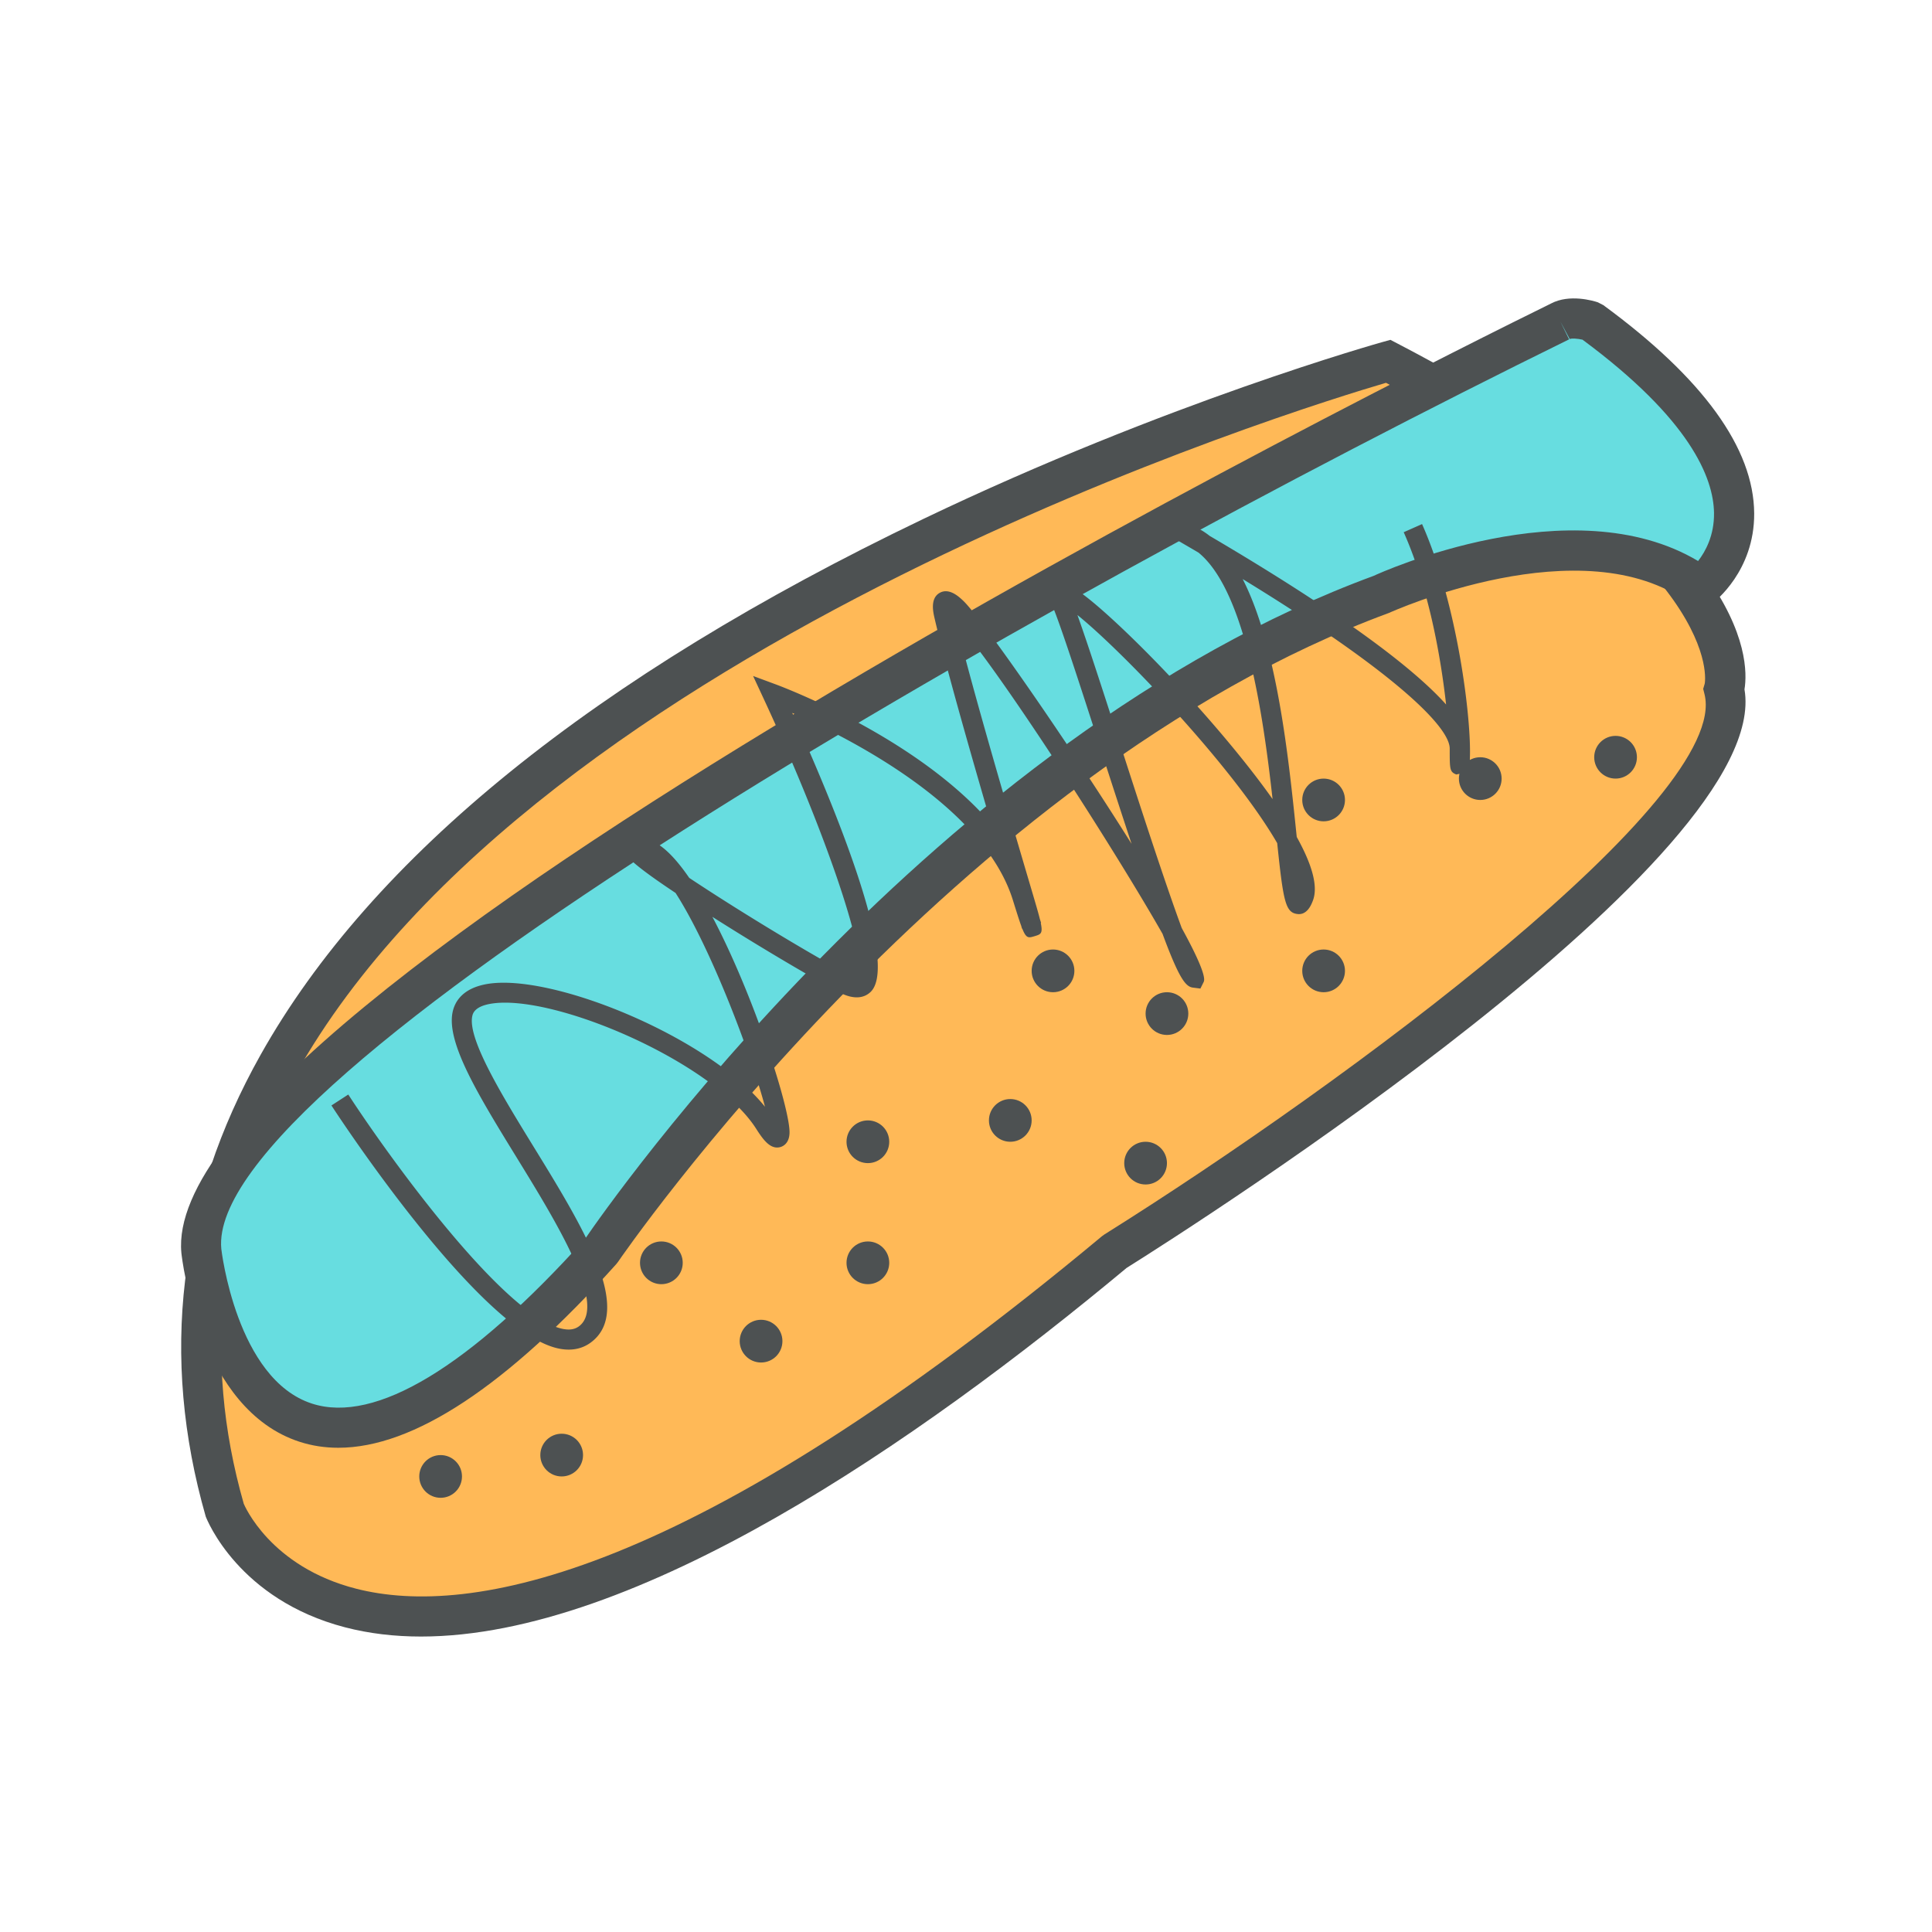
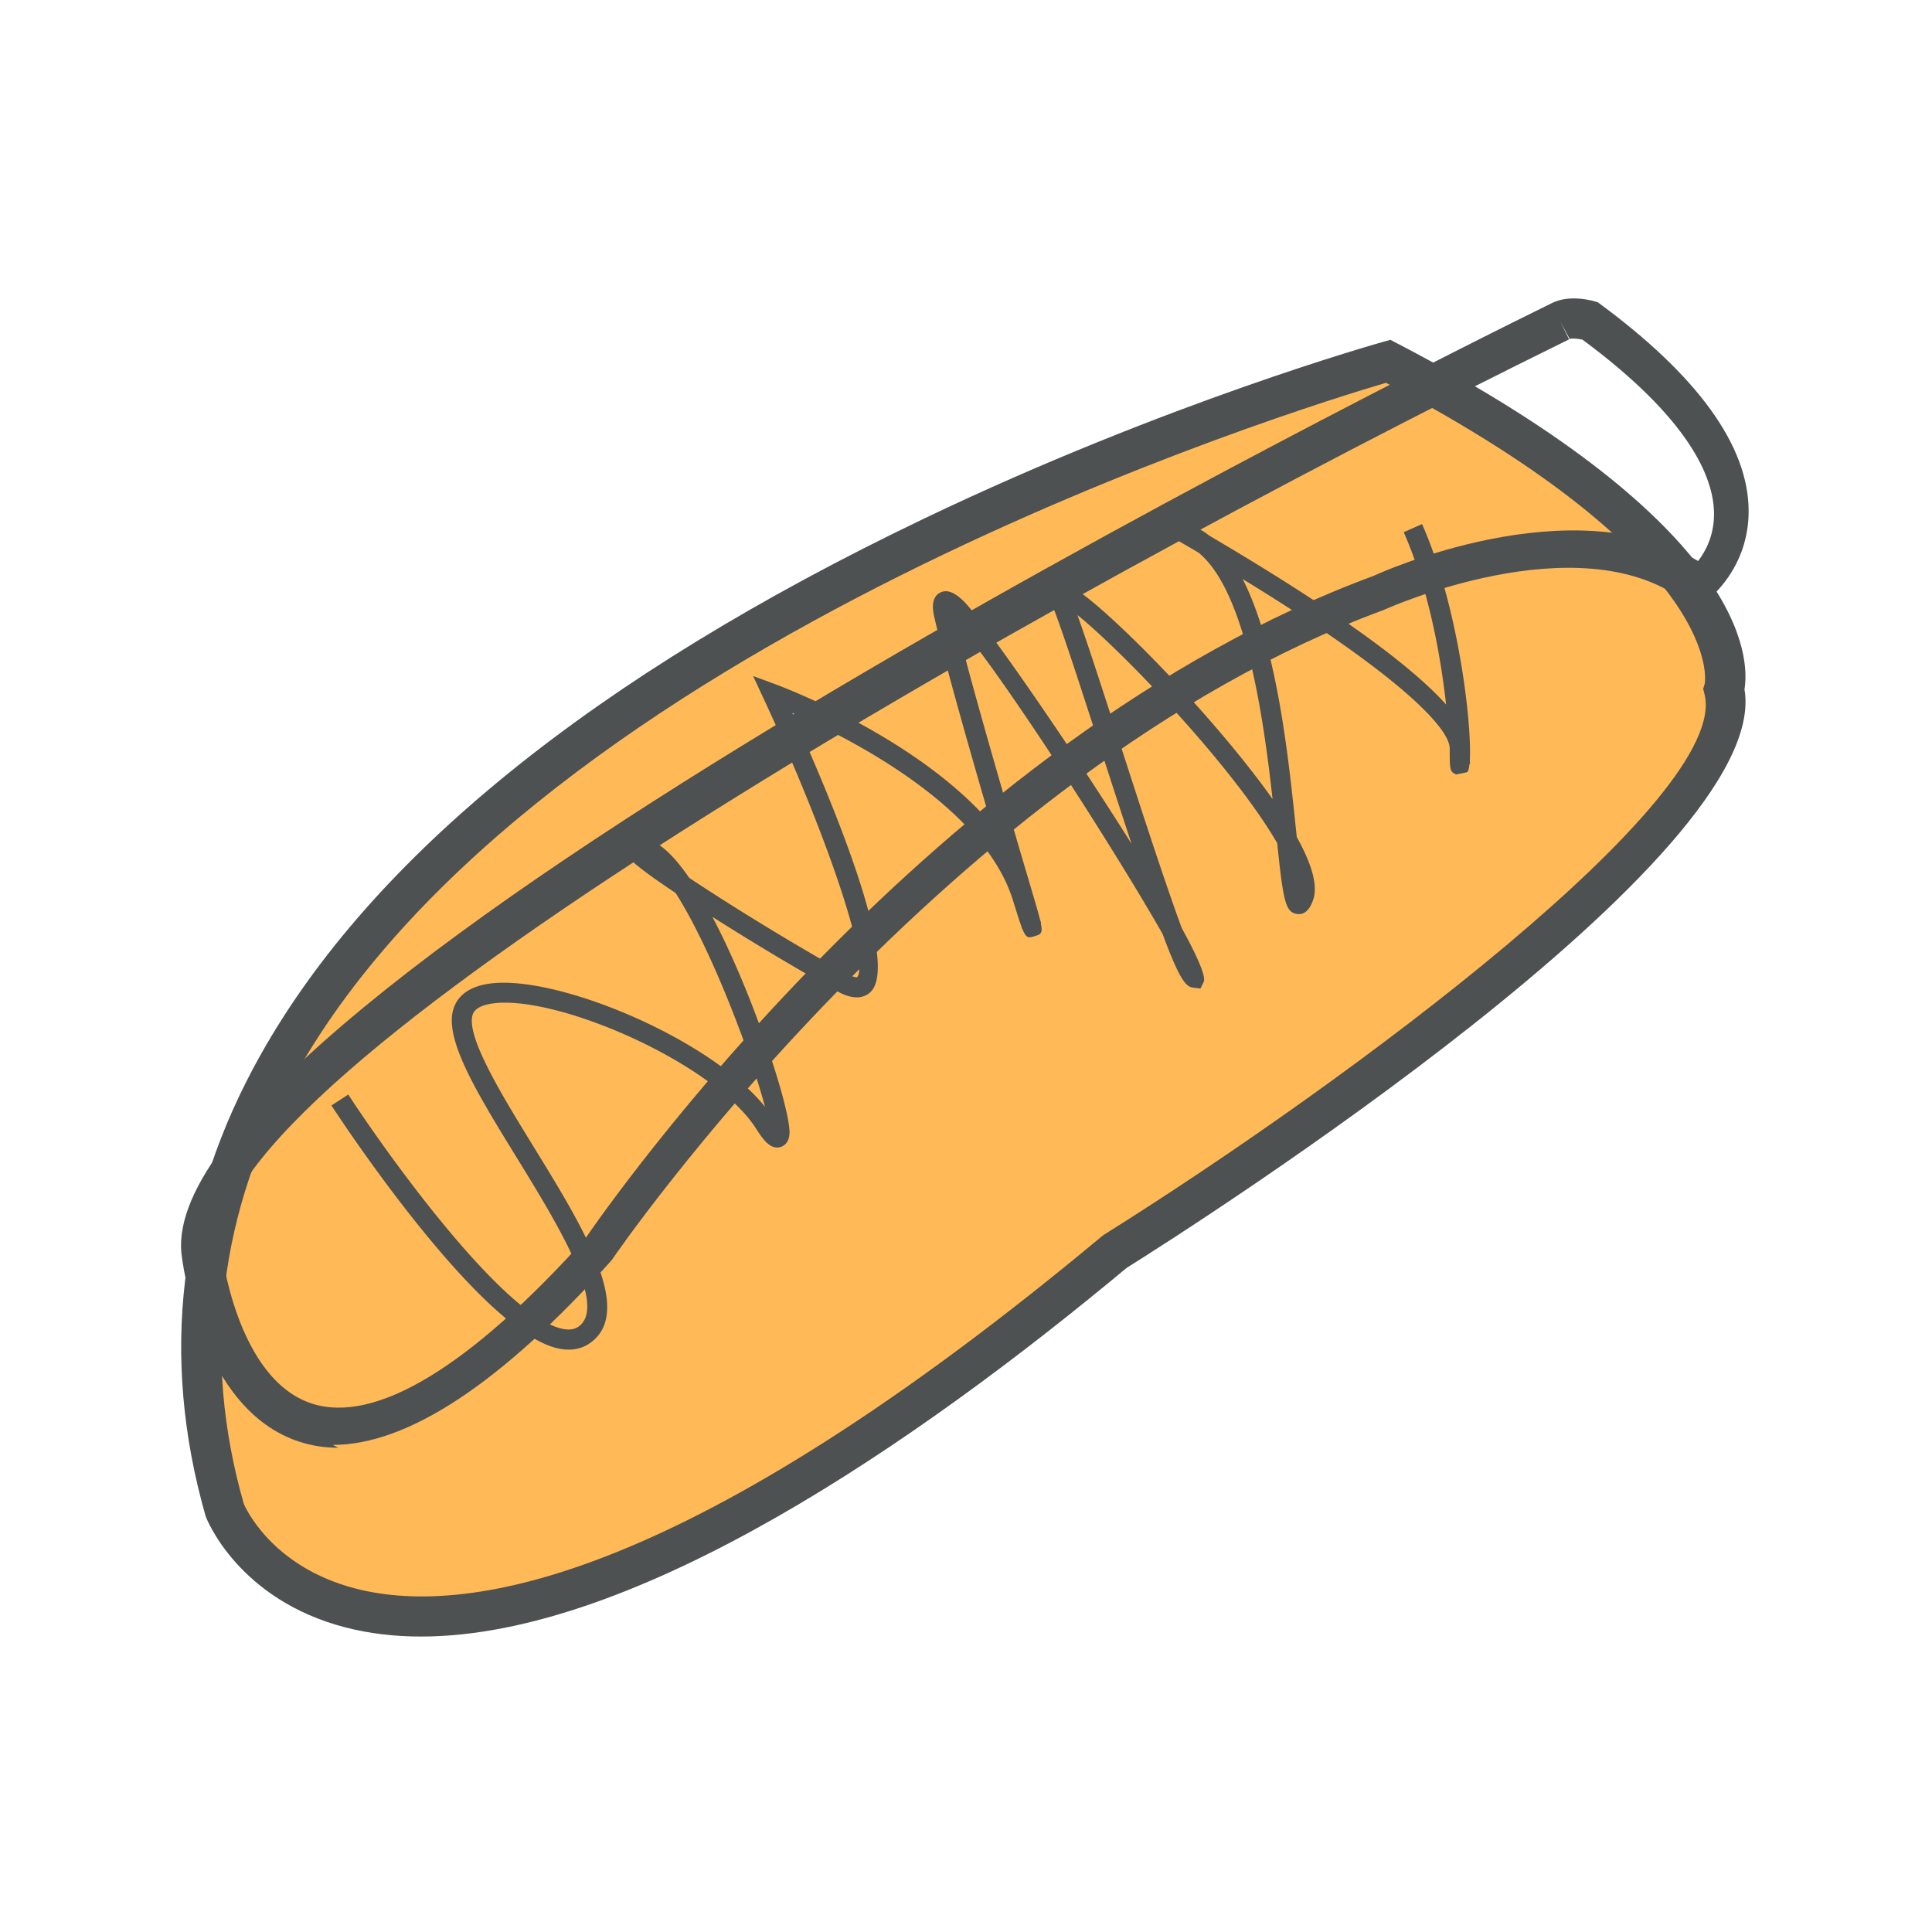
<svg xmlns="http://www.w3.org/2000/svg" width="800px" height="800px" viewBox="0 0 1024 1024" class="icon" version="1.1">
  <path d="M735.752 191.493s-732.678 202.832-616.773 608.495c0 0 74.509 194.553 471.894-136.601 0 0 343.572-215.25 322.875-298.039-0.002 0 20.696-70.37-177.996-173.856z" fill="#FFB957" />
  <path d="M223.165 867.401c-14.031 0-27.512-1.563-40.327-4.903-56.358-14.701-73.111-56.914-73.797-58.705-24.343-85.059-14.478-167.074 29.033-244.637C196.995 454.117 315.149 358.553 489.246 275.115c129.027-61.833 242.538-93.558 243.67-93.875l4.036-1.117 3.715 1.937c185.349 96.534 186.689 166.798 183.946 183.312 15.205 88.534-289.239 282.652-327.483 306.646-110.996 92.427-260.195 195.377-373.966 195.382zM734.6 202.897C689.894 216.004 285.331 340.087 156.616 569.59c-40.618 72.426-49.839 148.96-27.407 227.474 0.239 0.452 13.781 33.35 59.704 45.023 59.75 15.169 176.778-4.898 395.15-186.871l1.163-0.847c130.3-81.641 331.909-231.603 318.2-286.439l-0.701-2.811 0.816-2.774c0.067-0.338 12.326-64.078-168.94-159.449z" fill="#4D5152" />
-   <path d="M826.96 170.314s-732.677 360.129-720.259 492.591c0 0 22.495 211.111 212.01 0 0 0 177.096-260.784 413.044-347.711 0 0 107.625-49.673 169.716-4.14 0 0 66.231-49.673-57.952-140.74 0 0-10.272-3.403-16.558 0z" fill="#67DDE0" />
-   <path d="M179.321 767.345c-7.148 0-13.984-1.049-20.503-3.159-53.267-17.221-62.332-96.779-62.69-100.155-12.742-135.885 649.584-465.627 725.989-503.185 9.813-5.153 22.327-1.428 24.753-0.629l2.941 1.516c52.862 38.763 79.756 75.911 79.942 110.41 0.166 30.519-20.997 46.742-21.896 47.418l-6.311 4.738-6.363-4.665c-56.259-41.267-157.947 4.753-158.976 5.221-230.855 85.09-406.942 341.446-408.693 344.029l-0.884 1.127c-58.093 64.712-107.516 97.335-147.308 97.335zM826.962 170.316l4.69 9.548c-291.868 143.464-722.965 390.23-714.358 482.047 0.062 0.546 7.959 69.111 48.108 82.041 33.553 10.815 83.641-19.496 144.919-87.63 11.87-17.346 184.684-265.245 417.752-351.114 3.693-1.735 105.152-47.729 171.956-7.859 3.886-4.998 8.613-13.563 8.437-25.506-0.275-18.608-12.644-49.584-69.698-91.807-2.613-0.597-5.725-0.795-6.774-0.348l-5.033-9.372z" fill="#4D5152" />
+   <path d="M179.321 767.345c-7.148 0-13.984-1.049-20.503-3.159-53.267-17.221-62.332-96.779-62.69-100.155-12.742-135.885 649.584-465.627 725.989-503.185 9.813-5.153 22.327-1.428 24.753-0.629c52.862 38.763 79.756 75.911 79.942 110.41 0.166 30.519-20.997 46.742-21.896 47.418l-6.311 4.738-6.363-4.665c-56.259-41.267-157.947 4.753-158.976 5.221-230.855 85.09-406.942 341.446-408.693 344.029l-0.884 1.127c-58.093 64.712-107.516 97.335-147.308 97.335zM826.962 170.316l4.69 9.548c-291.868 143.464-722.965 390.23-714.358 482.047 0.062 0.546 7.959 69.111 48.108 82.041 33.553 10.815 83.641-19.496 144.919-87.63 11.87-17.346 184.684-265.245 417.752-351.114 3.693-1.735 105.152-47.729 171.956-7.859 3.886-4.998 8.613-13.563 8.437-25.506-0.275-18.608-12.644-49.584-69.698-91.807-2.613-0.597-5.725-0.795-6.774-0.348l-5.033-9.372z" fill="#4D5152" />
  <path d="M301.413 715.319c-1.455 0-2.966-0.135-4.525-0.411-41.792-7.413-117.994-124.03-121.22-128.991l8.924-5.797c21.262 32.716 83.22 118.825 114.155 124.311 3.372 0.582 6.015 0.11 8.14-1.481 15.018-11.263-11.699-54.722-33.169-89.641-20-32.535-37.272-60.628-33.818-76.925 1.163-5.476 5.221-12.483 17.958-14.789 34.488-6.187 117.941 28.171 147.588 64.997-7.096-26.997-28.509-83.973-47.381-113.303-29.761-19.813-28.623-22.286-26.763-26.353 2.545-5.559 9.299-3.024 13.756-1.361 6.4 2.4 13.309 9.615 20.249 19.724 23.381 15.548 58.555 37.127 83.917 50.961 3.652 1.989 5.003 1.709 5.013 1.709 6.961-7.174-15.693-74.976-49.631-147.958l-5.454-11.725 12.125 4.494c3.735 1.382 74.966 28.213 114.051 73.766-10.898-37.355-24.368-84.488-30.02-108.975-0.717-3.106-2.395-10.389 2.696-13.315 5.028-2.888 10.249 2.01 12.473 4.114 9.823 9.252 55.35 74.794 89.272 128.887-4.67-14.109-10.114-30.821-16.499-50.602-10.785-33.397-20.971-64.945-25.568-75.895-2.302-5.476-0.597-8.353 1.237-9.803 4.197-3.34 9.46-0.036 14.483 3.631 14.733 10.748 47.329 42.576 76.389 77.231 9.73 11.61 17.963 22.181 24.691 31.714-5.096-45.86-14.618-110.55-39.272-130.653a1720.961 1720.961 0 0 0-11.621-6.769c-0.654-0.379-1.361-0.784-2.047-1.237a8.099 8.099 0 0 0-0.281-0.145l0.015-0.036c-2.385-1.646-4.322-3.875-2.374-7.361 1.849-3.309 4.322-3.174 7.486-1.813l0.037-0.057 0.624 0.358c1.034 0.488 2.135 1.08 3.314 1.714l5.111 2.758a39.104 39.104 0 0 1 5.636 3.715c49.044 28.825 101.827 63.127 125.354 89.396-2.857-25.433-9.194-61.397-22.467-91.318l9.725-4.312c18.774 42.321 26.317 103.724 25.33 124.534 0.026 1.413 0.057 2.27 0.083 2.623l-0.275 0.02c-0.239 2.27-0.634 3.756-1.169 4.312l-5.824 1.237c-3.49-1.418-3.49-2.582-3.49-13.756 0-11.527-29.569-40.825-109.729-89.828 18.223 35.688 24.311 94.685 28.369 133.947 0.093 0.919 0.187 1.839 0.286 2.758 8.426 15.132 11.309 26.379 8.587 33.641-0.732 1.942-2.966 7.922-8.317 7.179-6.306-0.81-7.423-6.842-10.629-37.558-23.522-40.639-82.129-101.797-105.885-120.902 5.47 15.242 13.418 39.849 22.317 67.407 10.036 31.085 23.579 73.033 32.971 98.498 8.307 15.137 13.002 25.813 11.647 28.54l-1.756 3.538-4.166-0.535c-3.735-0.629-7.158-4.873-15.896-28.467-26.041-45.72-87.334-140.976-109.475-165.453 8.706 36.067 30.587 110.144 40.156 142.524 2.047 6.93 3.465 11.735 4.301 15.106a71.692 71.692 0 0 0 0.654 1.995l-0.182 0.062c1.18 5.652-0.02 6.015-3.21 6.982-3.299 0.997-4.467 1.351-6.597-3.99l-0.145 0.031a51.806 51.806 0 0 0-0.421-1.528c-1.102-3.013-2.473-7.403-4.442-13.714-15.688-50.192-87.703-86.3-116.898-99.116 21.475 47.371 57.194 133.178 41.439 147.963-2.826 2.66-8.104 4.758-17.221-0.223-18.166-9.911-43.813-25.2-66.55-39.647 22.166 41.968 41.486 102.539 40.872 114.799-0.275 5.429-3.543 6.867-4.935 7.237-5.169 1.361-8.966-3.798-12.722-9.693-22.597-35.511-108.202-72.155-141.043-66.228-8.385 1.511-9.184 5.283-9.444 6.519-2.577 12.14 16.046 42.431 32.473 69.152 26.187 42.592 53.261 86.638 30.483 103.719-3.421 2.573-7.394 3.861-11.852 3.861z" fill="#4D5152" />
-   <path d="M712.862 514.577c0 6.253-5.069 11.322-11.322 11.322s-11.322-5.069-11.322-11.322 5.069-11.322 11.322-11.322 11.322 5.069 11.322 11.322zM712.862 423.996c0 6.253-5.069 11.322-11.322 11.322s-11.322-5.069-11.322-11.322 5.069-11.322 11.322-11.322 11.322 5.069 11.322 11.322zM795.895 412.674c0 6.253-5.069 11.322-11.322 11.322s-11.323-5.069-11.323-11.322 5.069-11.322 11.323-11.322c6.253-0.001 11.322 5.068 11.322 11.322zM867.605 401.351c0 6.253-5.069 11.322-11.322 11.322s-11.322-5.069-11.322-11.322 5.069-11.322 11.322-11.322 11.322 5.069 11.322 11.322zM629.83 537.222c0 6.253-5.069 11.323-11.322 11.323s-11.322-5.069-11.322-11.323c0-6.253 5.069-11.322 11.322-11.322s11.322 5.069 11.322 11.322zM618.507 616.48c0 6.253-5.069 11.322-11.322 11.322s-11.322-5.069-11.322-11.322 5.069-11.322 11.322-11.322 11.322 5.069 11.322 11.322zM546.797 593.835c0 6.253-5.069 11.322-11.322 11.322s-11.322-5.069-11.322-11.322 5.069-11.322 11.322-11.322 11.322 5.069 11.322 11.322zM569.442 514.577c0 6.253-5.069 11.322-11.322 11.322s-11.322-5.069-11.322-11.322 5.069-11.322 11.322-11.322 11.322 5.069 11.322 11.322zM471.313 605.158c0 6.253-5.069 11.322-11.322 11.322s-11.322-5.069-11.322-11.322 5.069-11.322 11.322-11.322c6.253-0.001 11.322 5.069 11.322 11.322zM471.313 669.32c0 6.253-5.069 11.322-11.322 11.322s-11.323-5.069-11.323-11.322 5.069-11.322 11.323-11.322c6.253-0.001 11.322 5.068 11.322 11.322zM414.7 710.835c0 6.253-5.069 11.322-11.322 11.322s-11.322-5.069-11.322-11.322 5.069-11.322 11.322-11.322 11.322 5.069 11.322 11.322zM361.861 669.32c0 6.253-5.069 11.323-11.323 11.323-6.253 0-11.322-5.069-11.322-11.323 0-6.253 5.069-11.322 11.322-11.322 6.254-0.001 11.323 5.068 11.323 11.322zM309.022 771.223c0 6.253-5.069 11.322-11.322 11.322s-11.322-5.069-11.322-11.322 5.069-11.322 11.322-11.322c6.253-0.001 11.322 5.069 11.322 11.322zM244.86 782.545c0 6.253-5.069 11.322-11.322 11.322s-11.322-5.069-11.322-11.322 5.069-11.322 11.322-11.322 11.322 5.069 11.322 11.322z" fill="#4D5152" />
</svg>